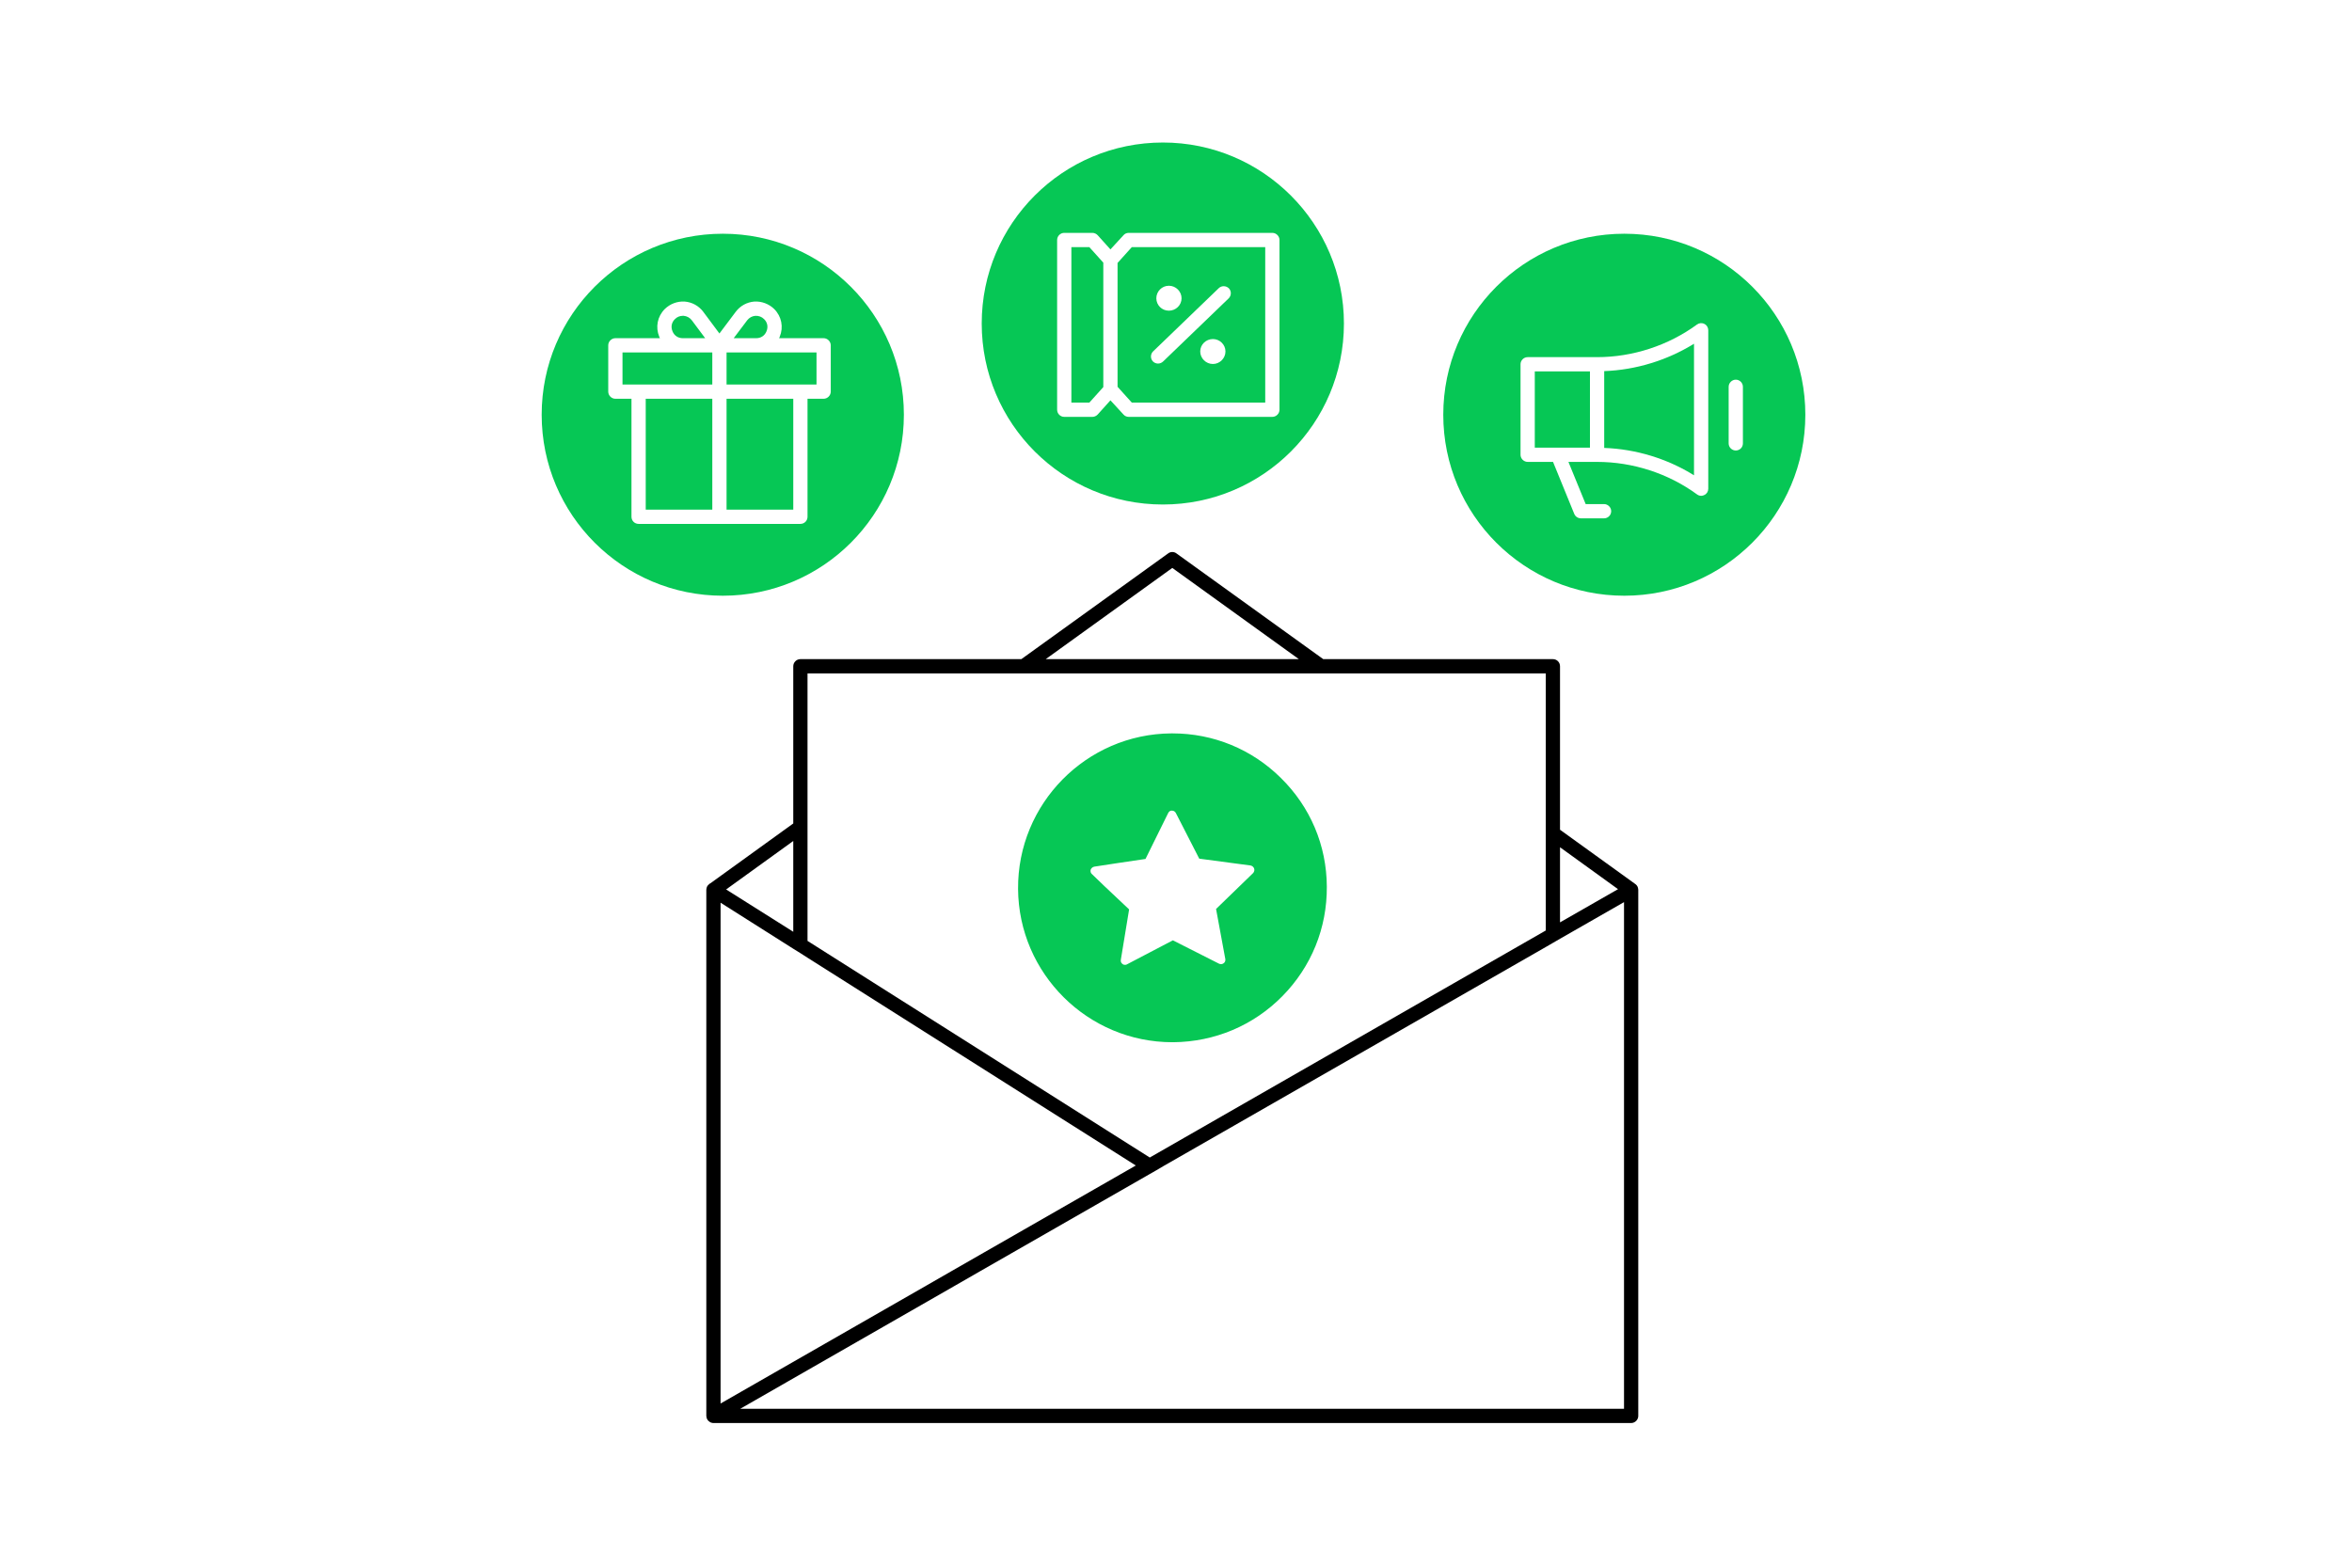
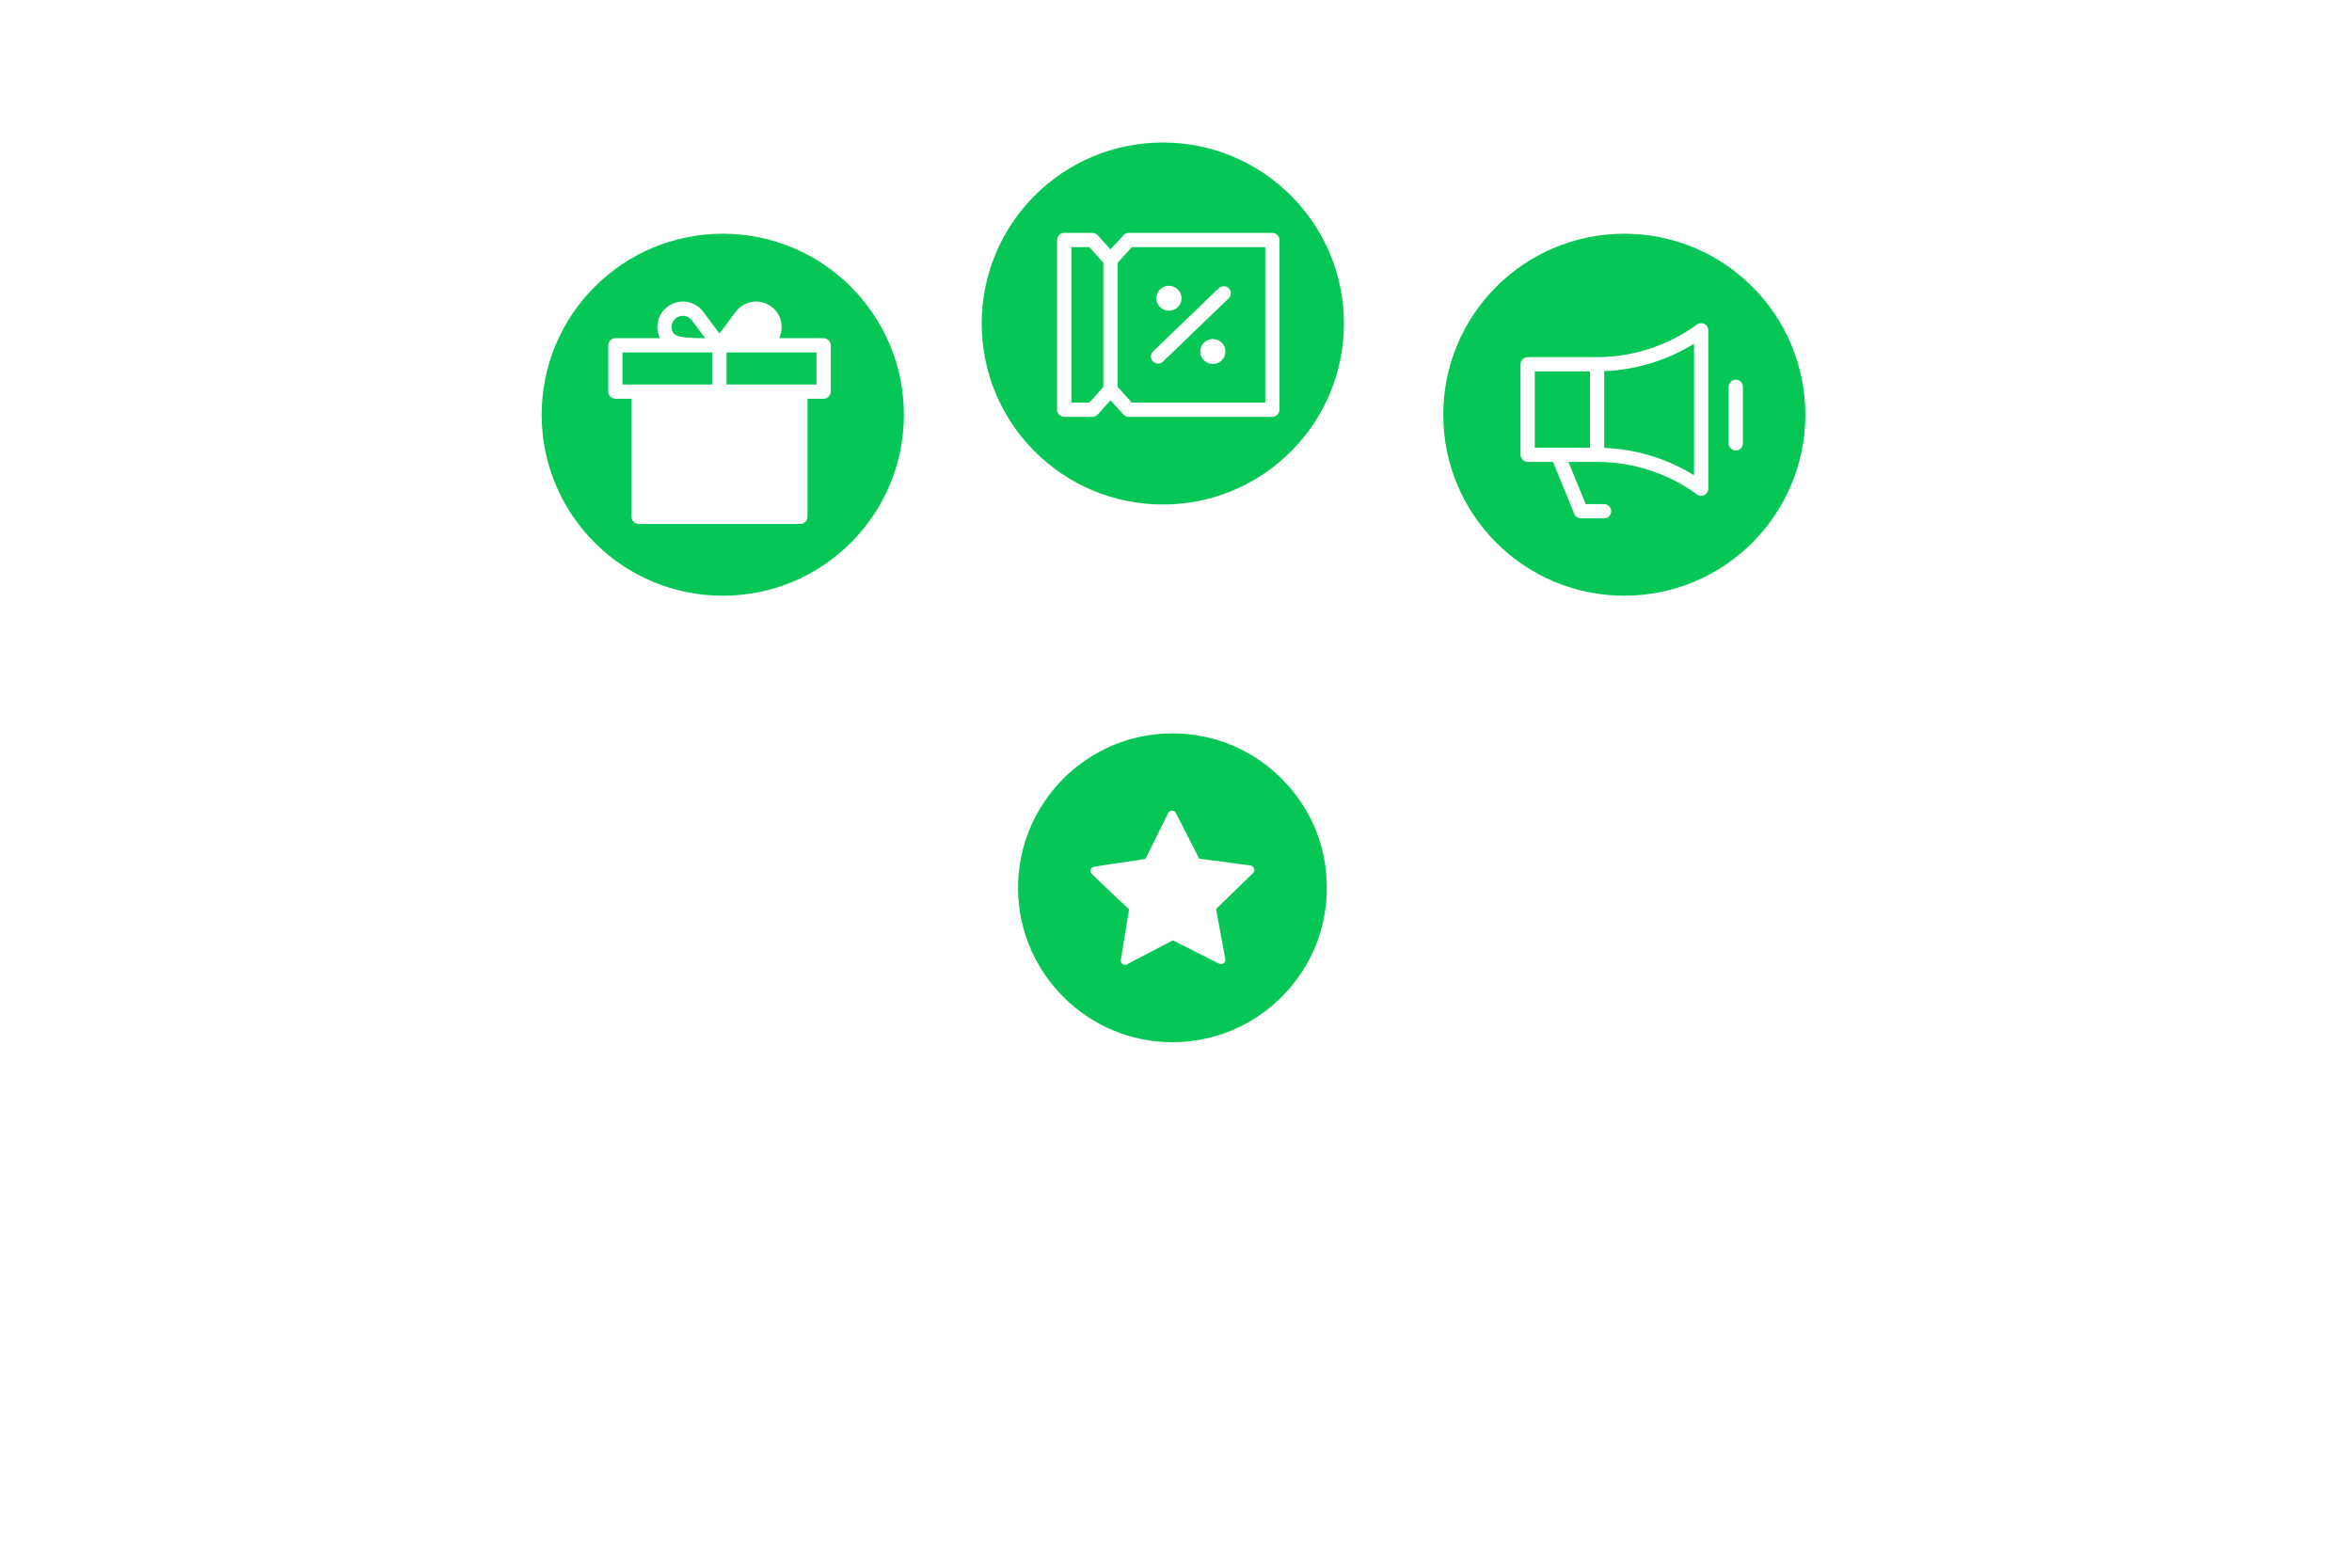
<svg xmlns="http://www.w3.org/2000/svg" width="330" height="220" viewBox="0 0 330 220" fill="none">
  <g clip-path="url(#clip0_742_13)">
-     <path d="M229.82 124.6C229.76 124.34 229.58 124.14 229.36 124L218.88 116.44V93.5C218.88 92.94 218.44 92.5 217.88 92.5H185.66L165.06 77.66C164.72 77.4 164.24 77.4 163.9 77.66L143.3 92.5H112.3C111.76 92.5 111.3 92.94 111.3 93.5V115.56L99.64 123.98H99.62C99.58 124 99.54 124.02 99.52 124.06C99.46 124.1 99.4 124.16 99.34 124.22C99.24 124.32 99.18 124.46 99.14 124.6C99.12 124.68 99.1 124.78 99.1 124.86V198.7C99.1 198.78 99.12 198.88 99.14 198.96C99.16 199.06 99.22 199.16 99.28 199.26C99.34 199.34 99.4 199.42 99.5 199.48C99.56 199.54 99.64 199.58 99.72 199.62C99.74 199.64 99.76 199.64 99.78 199.64C99.88 199.68 99.98 199.7 100.1 199.7H228.86C229.4 199.7 229.86 199.24 229.86 198.7V124.86C229.86 124.78 229.84 124.68 229.82 124.6ZM218.88 118.9L227.02 124.78L218.88 129.44V118.9ZM164.48 79.7L182.24 92.5H146.72L164.48 79.7ZM113.3 94.5H216.88V130.58L161.32 162.44L113.3 132.04V94.5ZM111.3 118.02V130.76L101.88 124.82L111.3 118.02ZM101.1 126.68L111.3 133.14L112.3 133.76L113.3 134.4L159.36 163.56L133.54 178.36L130.06 180.36L101.1 196.96V126.68ZM227.86 197.7H103.86L110.66 193.8L134.1 180.36L137.58 178.36L161.28 164.78L162.26 164.22L163.24 163.64L216.88 132.9L217.88 132.32L218.88 131.74L227.86 126.6V197.7Z" fill="black" />
    <path d="M179.701 109.16C175.641 105.14 170.241 102.92 164.521 102.92H164.341C152.421 103 142.761 112.78 142.841 124.74C142.921 136.62 152.621 146.26 164.501 146.26H164.641C170.441 146.2 175.861 143.92 179.921 139.8C184.001 135.66 186.201 130.22 186.161 124.44C186.141 118.64 183.841 113.22 179.701 109.16ZM175.821 122.52L170.621 127.56L171.921 134.6C171.961 134.82 171.861 135.06 171.681 135.18C171.501 135.32 171.241 135.34 171.041 135.24L164.561 131.96L158.141 135.32C158.061 135.38 157.961 135.4 157.861 135.4C157.721 135.4 157.601 135.38 157.501 135.28C157.301 135.16 157.221 134.94 157.261 134.68L158.421 127.62L154.921 124.32L153.201 122.66C153.021 122.52 152.981 122.28 153.021 122.06C153.101 121.84 153.301 121.66 153.541 121.62L156.941 121.1L160.721 120.54L163.061 115.8L163.901 114.1C164.001 113.9 164.201 113.72 164.441 113.76C164.681 113.76 164.881 113.9 164.981 114.1L165.301 114.72L168.261 120.5L175.481 121.46C175.701 121.52 175.881 121.66 175.961 121.88C176.041 122.1 175.981 122.34 175.821 122.52Z" fill="#06C755" />
    <path d="M163.161 20C149.121 20 137.741 31.36 137.741 45.4C137.741 59.44 149.121 70.8 163.161 70.8C177.201 70.8 188.561 59.42 188.561 45.4C188.561 31.38 177.181 20 163.161 20ZM179.521 57.5C179.521 58.04 179.061 58.5 178.521 58.5H158.361C158.081 58.5 157.801 58.38 157.621 58.16L155.801 56.18L154.021 58.16C153.841 58.36 153.561 58.5 153.281 58.5H149.321C148.761 58.5 148.321 58.04 148.321 57.5V33.68C148.321 33.14 148.761 32.68 149.321 32.68H153.281C153.561 32.68 153.841 32.82 154.021 33.02L155.801 35L157.621 33.02C157.801 32.8 158.081 32.68 158.361 32.68H178.521C179.061 32.68 179.521 33.14 179.521 33.68V57.5Z" fill="#06C755" />
    <path d="M158.8 34.68L156.8 36.9V54.28L158.8 56.5H177.52V34.68H158.8ZM164 40.1C164.98 40.1 165.78 40.9 165.78 41.86C165.78 42.82 164.98 43.6 164 43.6C163.02 43.6 162.24 42.82 162.24 41.86C162.24 40.9 163.02 40.1 164 40.1ZM170.18 51.08C169.2 51.08 168.4 50.28 168.4 49.32C168.4 48.36 169.2 47.58 170.18 47.58C171.14 47.58 171.94 48.36 171.94 49.32C171.94 50.28 171.14 51.08 170.18 51.08ZM172.38 41.88L163.18 50.74C162.98 50.92 162.74 51.02 162.48 51.02C162.22 51.02 161.96 50.92 161.76 50.72C161.38 50.32 161.4 49.68 161.8 49.3L171 40.44C171.4 40.06 172.02 40.08 172.42 40.46C172.8 40.86 172.78 41.5 172.38 41.88Z" fill="#06C755" />
    <path d="M154.801 36.86V54.32L152.841 56.5H150.321V34.68H152.841L154.801 36.86Z" fill="#06C755" />
    <path d="M227.9 32.8C213.88 32.8 202.5 44.16 202.5 58.2C202.5 72.24 213.88 83.6 227.9 83.6C241.92 83.6 253.3 72.22 253.3 58.2C253.3 44.18 241.94 32.8 227.9 32.8ZM239.68 68.58C239.68 68.96 239.48 69.3 239.14 69.46C239 69.54 238.84 69.58 238.68 69.58C238.48 69.58 238.26 69.5 238.1 69.38C234.08 66.44 229.1 64.82 224.08 64.82H220.06L222.48 70.74H225.06C225.6 70.74 226.06 71.2 226.06 71.74C226.06 72.3 225.6 72.74 225.06 72.74H221.82C221.4 72.74 221.04 72.5 220.88 72.12L217.9 64.82H214.34C213.8 64.82 213.34 64.36 213.34 63.82V51.12C213.34 50.56 213.8 50.12 214.34 50.12H224.08C229.1 50.12 234.08 48.48 238.1 45.54C238.4 45.32 238.8 45.28 239.14 45.46C239.48 45.62 239.68 45.98 239.68 46.34V68.58ZM244.54 62.22C244.54 62.78 244.1 63.22 243.54 63.22C243 63.22 242.54 62.78 242.54 62.22V54.28C242.54 53.74 243 53.28 243.54 53.28C244.1 53.28 244.54 53.74 244.54 54.28V62.22Z" fill="#06C755" />
    <path d="M237.68 48.24V66.7C233.92 64.36 229.54 63.02 225.08 62.86V52.08C229.54 51.92 233.92 50.56 237.68 48.24Z" fill="#06C755" />
    <path d="M223.08 52.12H215.34V62.82H223.08V52.12Z" fill="#06C755" />
    <path d="M101.42 32.8C87.38 32.8 76 44.16 76 58.2C76 72.24 87.38 83.6 101.42 83.6C115.46 83.6 126.82 72.22 126.82 58.2C126.82 44.18 115.44 32.8 101.42 32.8ZM116.56 54.96C116.56 55.5 116.1 55.96 115.56 55.96H113.3V72.52C113.3 73.08 112.86 73.52 112.3 73.52H89.6C89.04 73.52 88.6 73.08 88.6 72.52V55.96H86.34C85.8 55.96 85.34 55.5 85.34 54.96V48.46C85.34 47.92 85.8 47.46 86.34 47.46H92.6C92.56 47.4 92.52 47.34 92.5 47.26C91.94 45.9 92.24 44.4 93.28 43.36C94.02 42.64 95.02 42.26 96.06 42.32C97.1 42.4 98.04 42.92 98.66 43.74L100.94 46.8L103.24 43.74C103.86 42.92 104.8 42.4 105.84 42.32C106.86 42.26 107.88 42.64 108.62 43.36C109.66 44.4 109.96 45.9 109.4 47.26C109.38 47.34 109.34 47.4 109.3 47.46H115.56C116.1 47.46 116.56 47.92 116.56 48.46V54.96Z" fill="#06C755" />
-     <path d="M98.94 47.46H95.8C95.14 47.46 94.6 47.1 94.36 46.5C94.1 45.88 94.22 45.24 94.7 44.78C95 44.48 95.38 44.32 95.8 44.32H95.92C96.38 44.36 96.78 44.58 97.06 44.94L98.94 47.46Z" fill="#06C755" />
-     <path d="M107.541 46.5C107.301 47.1 106.761 47.46 106.101 47.46H102.941L104.841 44.94C105.121 44.58 105.521 44.36 105.981 44.32C106.461 44.3 106.881 44.46 107.201 44.78C107.681 45.24 107.801 45.88 107.541 46.5Z" fill="#06C755" />
+     <path d="M98.94 47.46C95.14 47.46 94.6 47.1 94.36 46.5C94.1 45.88 94.22 45.24 94.7 44.78C95 44.48 95.38 44.32 95.8 44.32H95.92C96.38 44.36 96.78 44.58 97.06 44.94L98.94 47.46Z" fill="#06C755" />
    <path d="M114.561 49.46H101.941V53.96H114.561V49.46Z" fill="#06C755" />
    <path d="M99.94 49.46H87.34V53.96H99.94V49.46Z" fill="#06C755" />
-     <path d="M99.94 55.96H90.6V71.52H99.94V55.96Z" fill="#06C755" />
-     <path d="M111.301 55.96H101.941V71.52H111.301V55.96Z" fill="#06C755" />
  </g>
  <defs>
    <clipPath id="clip0_742_13">
      <rect width="177.3" height="179.7" fill="white" transform="translate(76 20)" />
    </clipPath>
  </defs>
</svg>